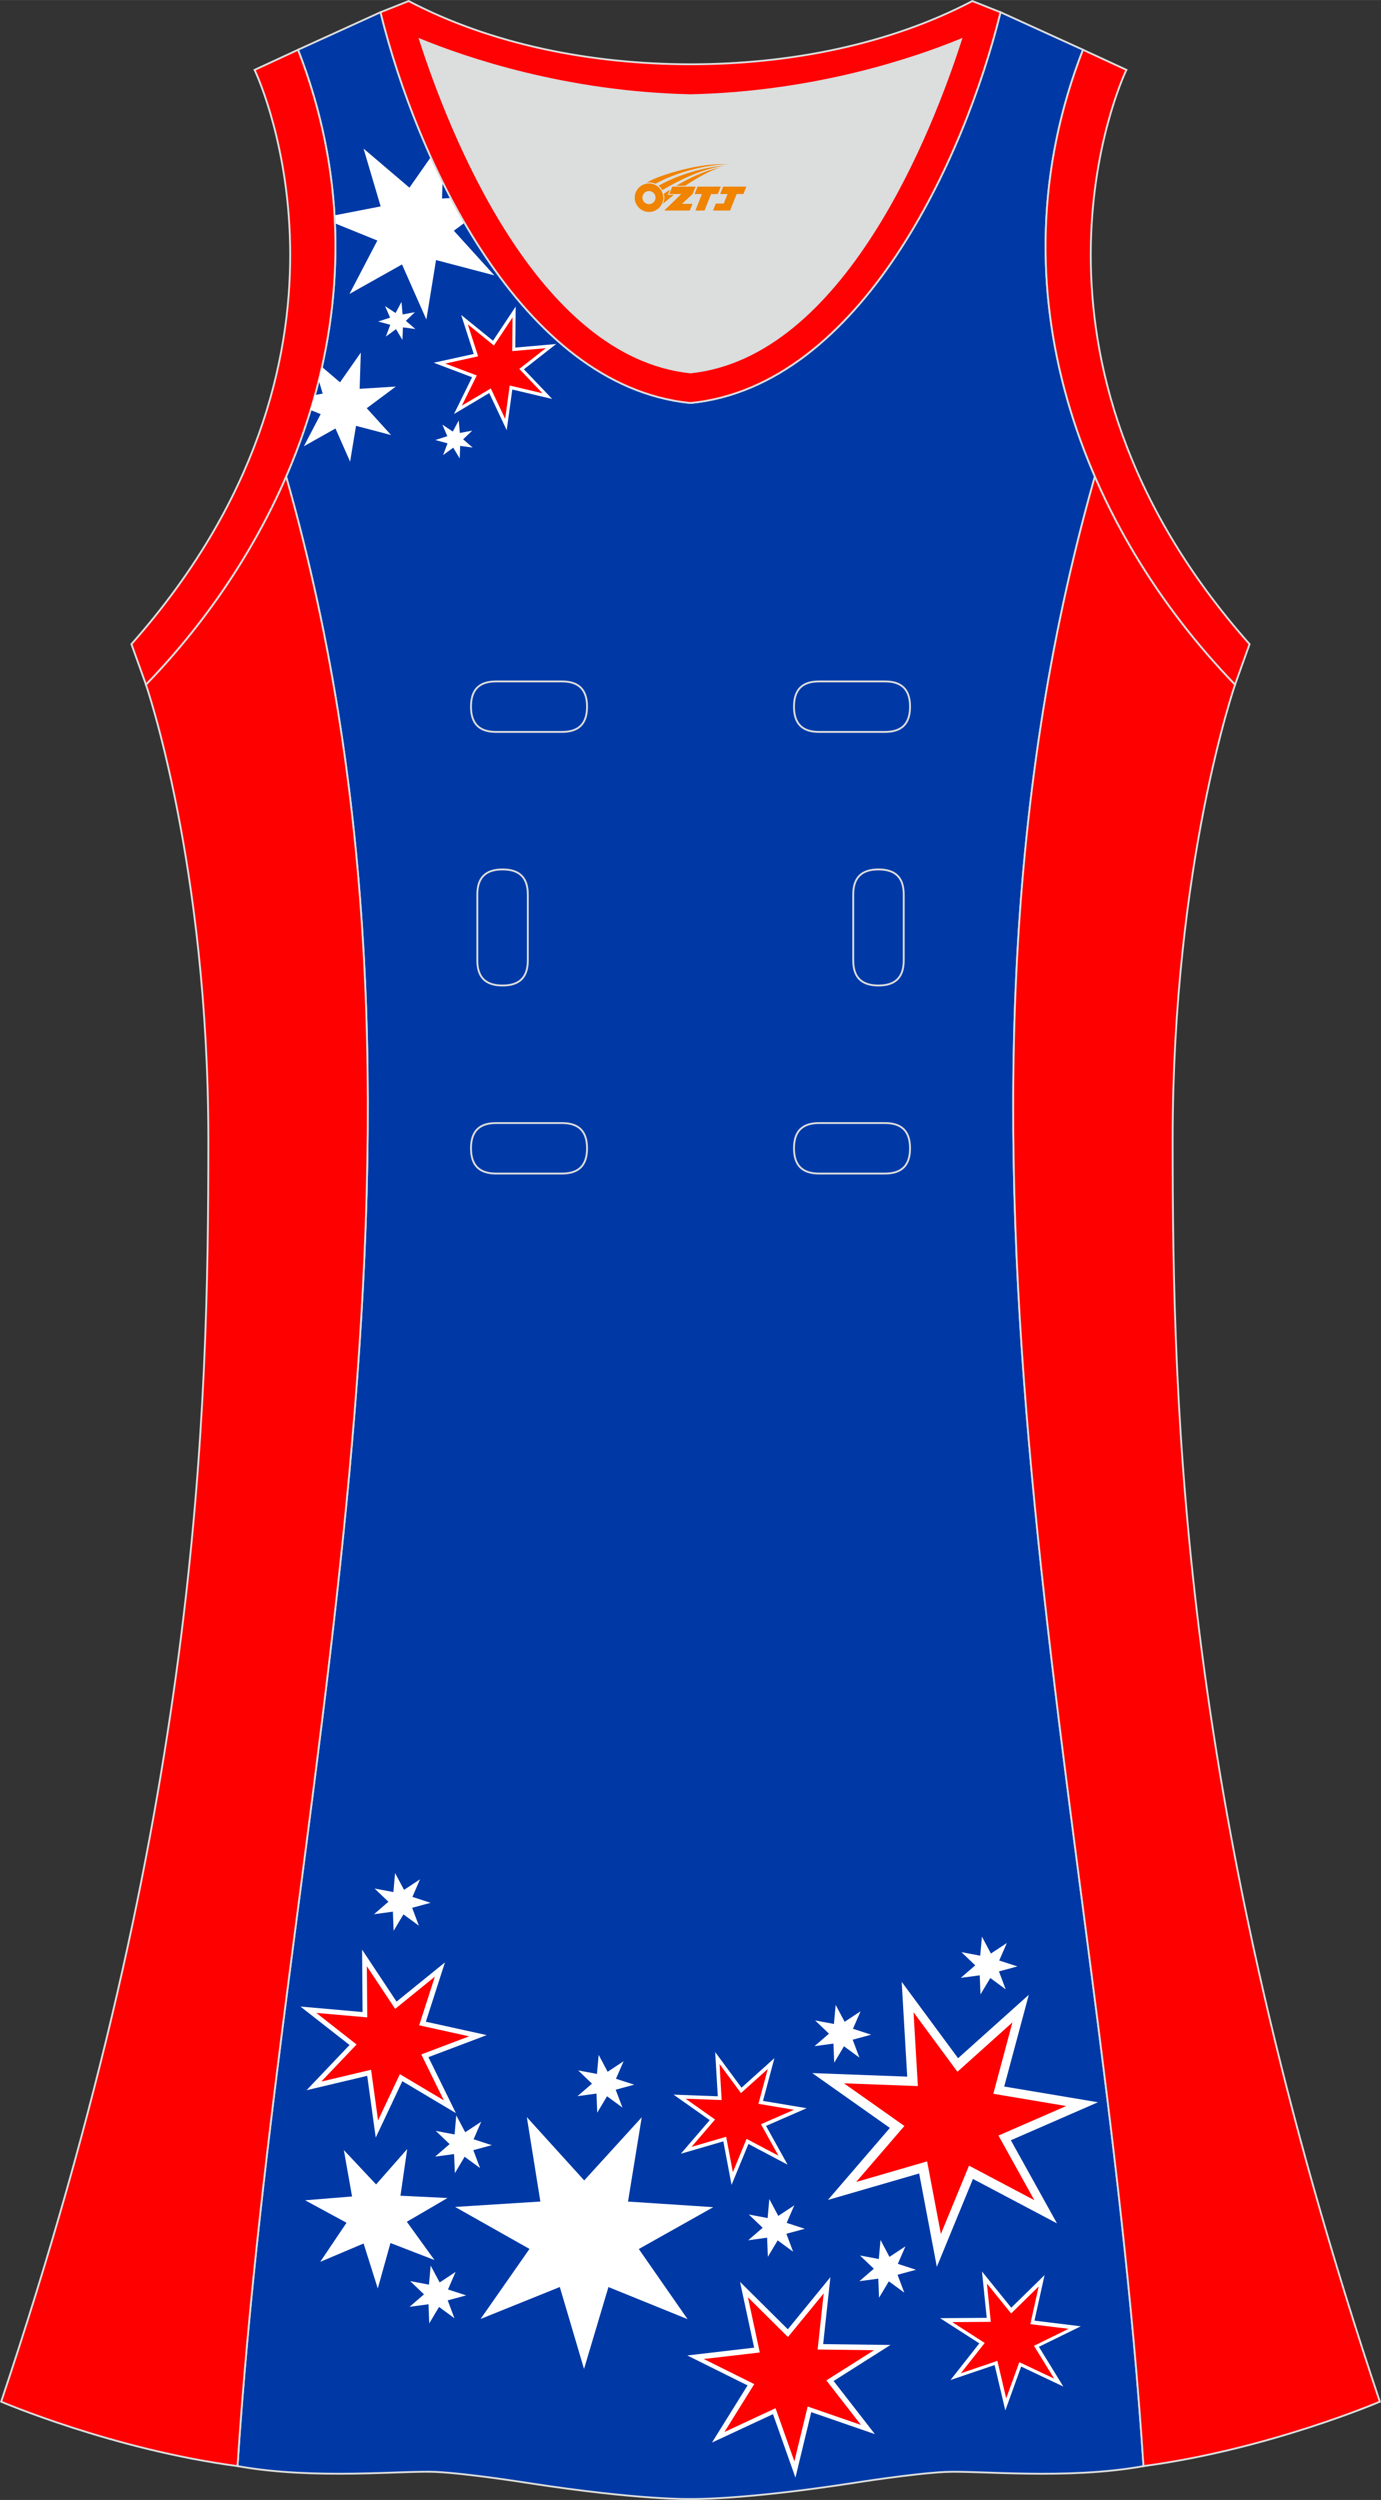
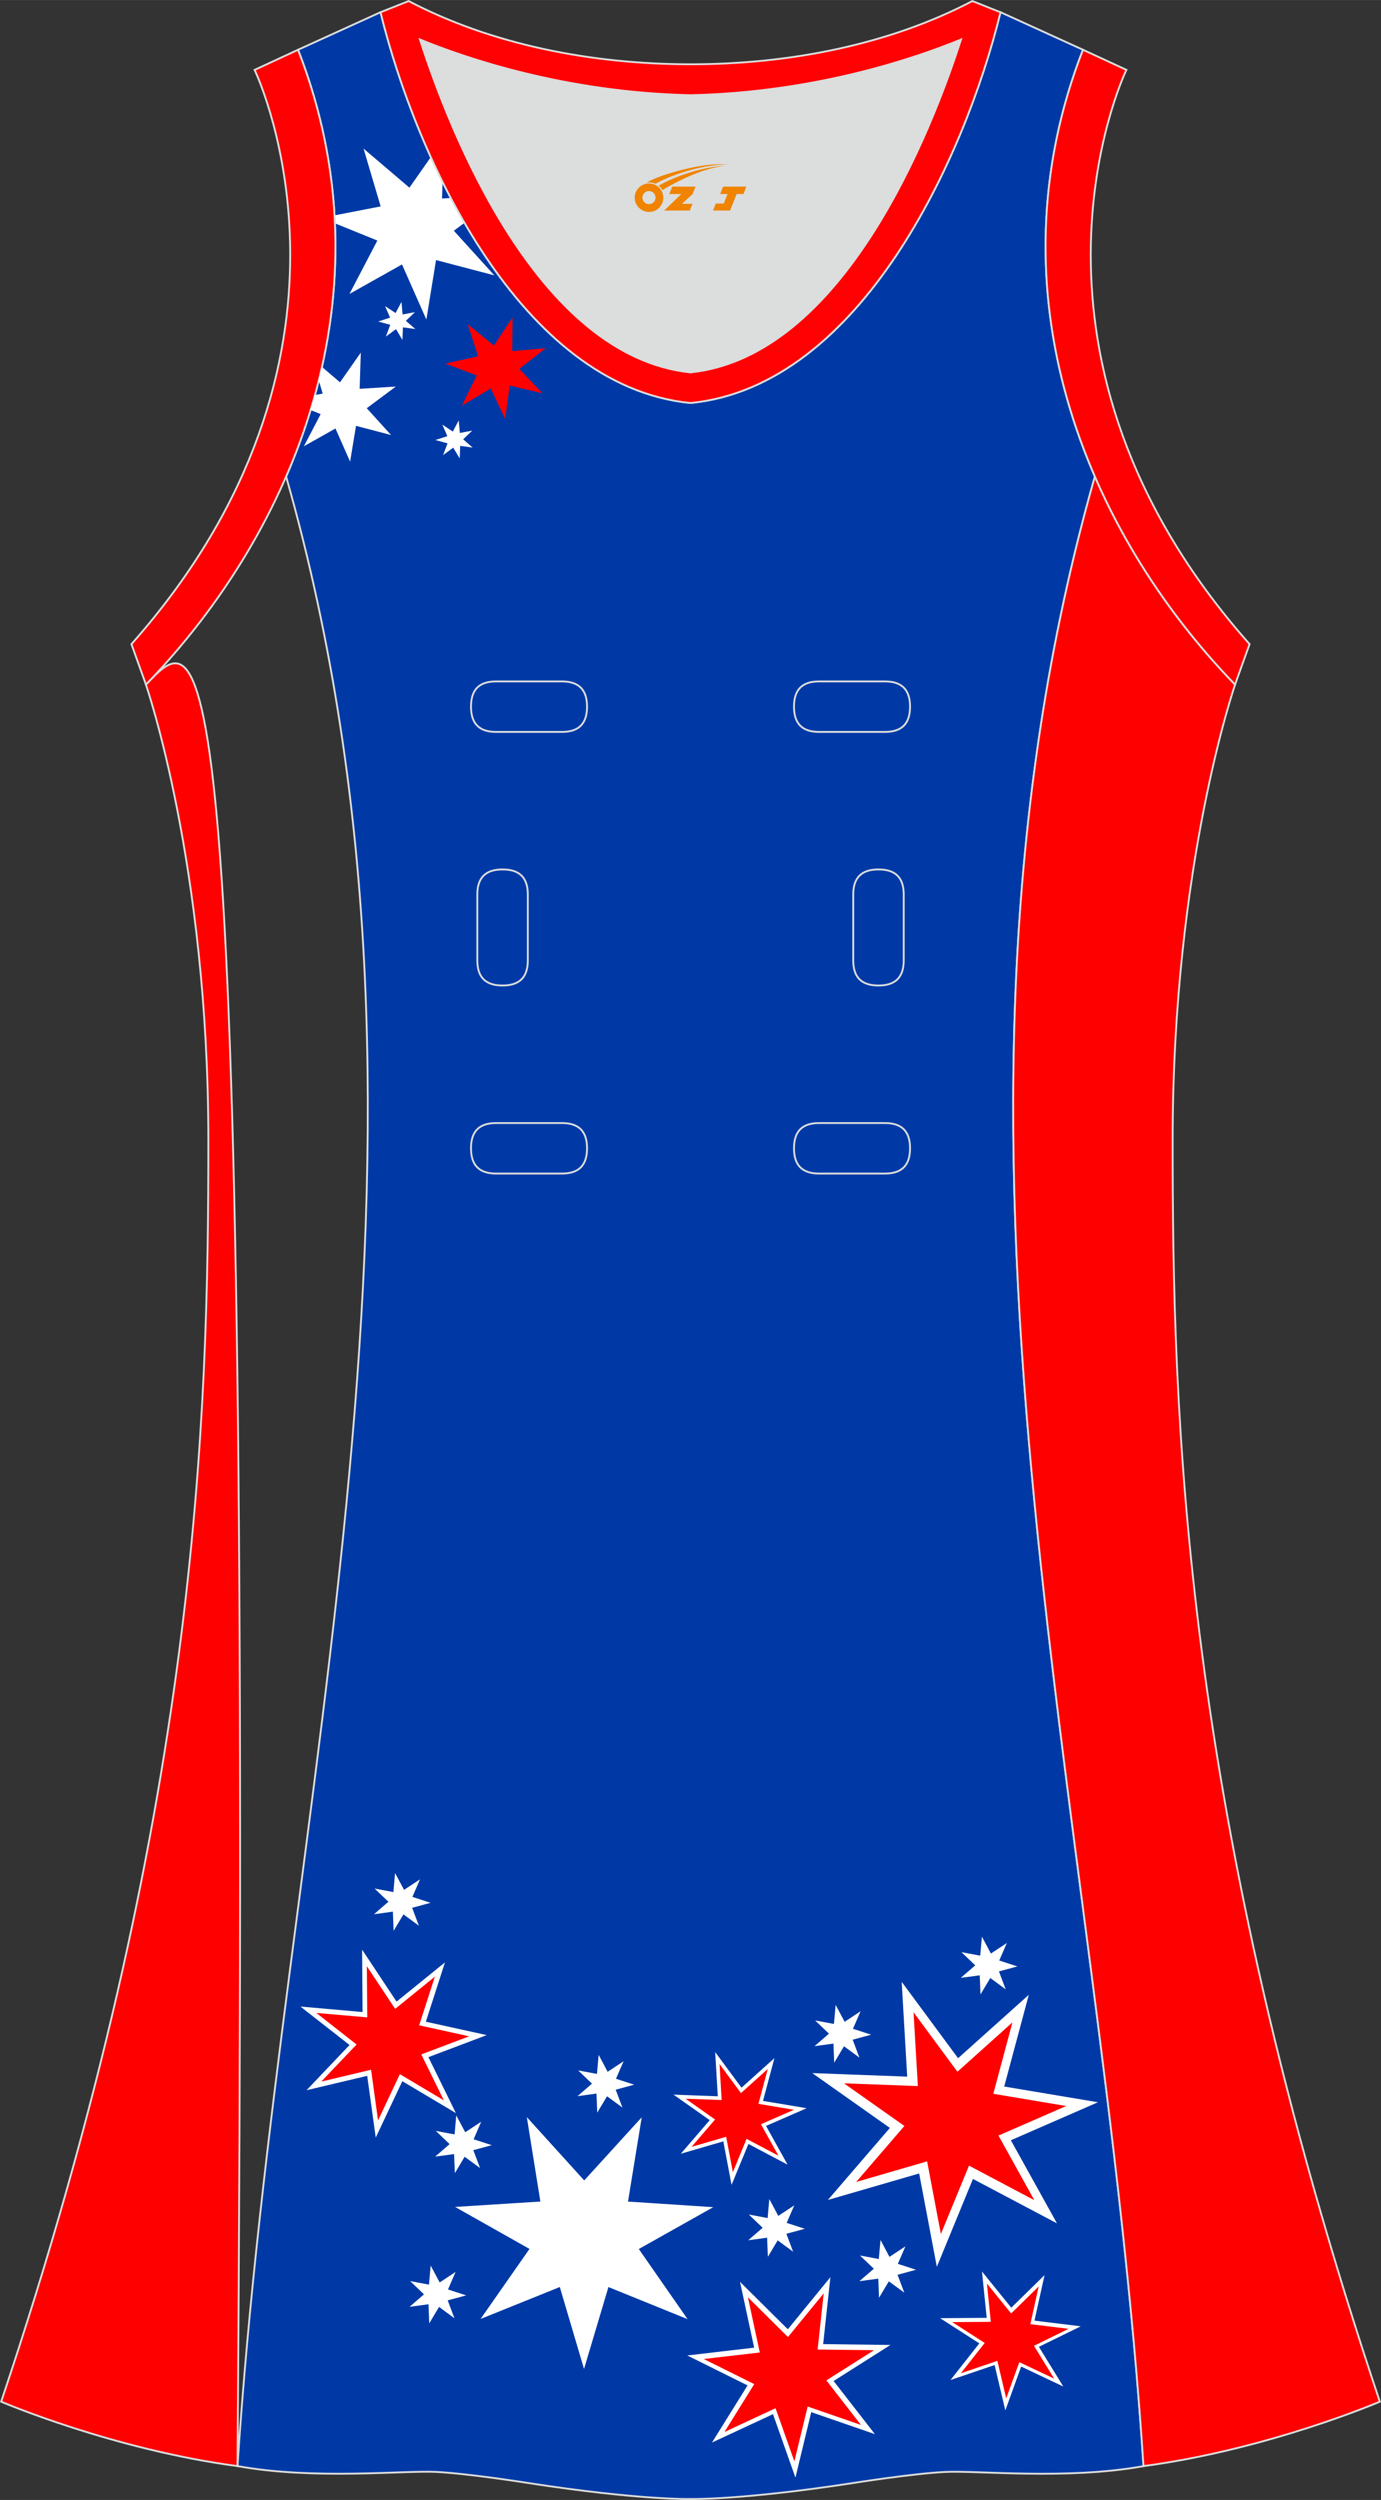
<svg xmlns="http://www.w3.org/2000/svg" version="1.1" id="图层_1" x="0px" y="0px" width="297.02px" height="537.6px" viewBox="0 0 297.02 537.59" enable-background="new 0 0 297.02 537.59" xml:space="preserve">
  <rect x="0" y="0" width="297.02" height="537.59" fill="#333333" stroke="none" />
  <g>
    <path fill="#DCDDDD" d="M90.33,8.49c6.35,19.73,25.2,68.13,58.18,71.59c32.98-3.46,51.83-51.86,58.18-71.59   c-9.72,3.99-31.2,11.39-58.18,11.98C121.53,19.87,100.05,12.48,90.33,8.49z" />
    <path fill="#0039A6" stroke="#DCDDDD" stroke-width="0.4" stroke-miterlimit="22.926" d="M148.51,537.39   c0,0,10.9,0.27,34.98-3.44c0,0,12.74-2.03,19.79-2.38s26.1,1.74,42.67-1.25c-9.3-142.69-51.34-284.15-10.46-427.84   c-11.94-27.53-15.15-59.46-2.56-91.78l-17.74-8.08c-7.69,31.39-30.1,80.3-66.52,84.01l-0.15-0.01l-0.15,0.01   c-36.42-3.71-58.84-52.62-66.52-84.01L64.1,10.7c12.59,32.31,9.37,64.25-2.56,91.78c40.88,143.69-1.16,285.14-10.46,427.83   c16.57,3,35.62,0.91,42.67,1.25c7.05,0.35,19.79,2.38,19.79,2.38C137.61,537.67,148.51,537.39,148.51,537.39z" />
    <path fill="#FFFFFF" d="M99.9,47.91c-1.02-1.76-2.01-3.54-2.95-5.34l-1.88,0.12l0.11-3.58c-0.88-1.77-1.72-3.55-2.52-5.33   l-4.6,6.57l-9.87-8.4l3.68,12.43l-9.93,1.93c0.01,0.21,0.02,0.43,0.04,0.65v0.02c0.02,0.35,0.03,0.7,0.05,1.04l0,0l9.13,3.7   l-6,11.49l11.3-6.35l5.24,11.85l2.08-12.79l12.54,3.29l-8.71-9.6L99.9,47.91z" />
-     <path fill="#FF0001" stroke="#DCDDDD" stroke-width="0.4" stroke-miterlimit="10" d="M31.38,147.21c0,0,13.43,38.68,13.43,97.97   S42.84,389.37,0.25,516.46c0,0,24.02,10.29,50.83,13.85c9.3-142.69,51.34-284.14,10.46-427.83   C54.22,119.35,43.63,134.57,31.38,147.21z" />
+     <path fill="#FF0001" stroke="#DCDDDD" stroke-width="0.4" stroke-miterlimit="10" d="M31.38,147.21c0,0,13.43,38.68,13.43,97.97   S42.84,389.37,0.25,516.46c0,0,24.02,10.29,50.83,13.85C54.22,119.35,43.63,134.57,31.38,147.21z" />
    <path fill="#FF0001" stroke="#DCDDDD" stroke-width="0.4" stroke-miterlimit="10" d="M265.64,147.21   c0,0-13.43,38.68-13.43,97.97s1.97,144.19,44.56,271.28c0,0-24.02,10.29-50.83,13.85c-9.3-142.69-51.34-284.15-10.46-427.84   C242.8,119.36,253.4,134.58,265.64,147.21z" />
    <path fill="#FF0002" stroke="#DCDDDD" stroke-width="0.4" stroke-miterlimit="10" d="M232.92,10.7   c-20.31,52.12,0.51,103.25,32.71,136.51l3.12-8.7c-54.51-61.54-27.74-120.98-26.48-123.49L232.92,10.7z" />
    <path fill="#FF0003" stroke="#DCDDDD" stroke-width="0.4" stroke-miterlimit="10" d="M81.84,2.63   c7.69,31.39,30.1,80.3,66.52,84.01c0.05,0,0.1-0.01,0.15-0.01c0.05,0,0.1,0.01,0.15,0.01c36.42-3.71,58.84-52.62,66.52-84.01   l-6.05-2.41c-17.68,9.28-39.1,13.6-60.62,13.6c-21.52-0.01-42.94-4.32-60.62-13.6L81.84,2.63L81.84,2.63z M148.51,80.08   c-32.98-3.46-51.83-51.86-58.18-71.59c9.72,3.99,31.2,11.39,58.18,11.98c26.98-0.59,48.46-7.98,58.18-11.98   C200.34,28.21,181.49,76.61,148.51,80.08z" />
    <path fill="#FF0002" stroke="#DCDDDD" stroke-width="0.4" stroke-miterlimit="10" d="M64.1,10.7   c20.31,52.12-0.51,103.25-32.71,136.51l-3.12-8.7C82.77,76.98,56,17.54,54.75,15.03L64.1,10.7z" />
    <polygon fill="#FFFFFF" points="193.93,426.17 206.06,442.6 221.27,428.96 215.98,448.69 236.14,452.07 217.41,460.24    227.33,478.11 209.26,468.56 201.49,487.46 197.69,467.38 178.06,473.08 191.39,457.59 174.7,445.8 195.12,446.56  " />
    <polygon fill="#FFFFFF" points="153.82,441.28 159.48,448.94 166.56,442.58 164.1,451.78 173.49,453.35 164.76,457.16    169.39,465.49 160.97,461.04 157.34,469.84 155.57,460.48 146.43,463.14 152.64,455.92 144.86,450.43 154.38,450.79  " />
    <polygon fill="#FFFFFF" points="113.31,455.27 125.65,468.88 138.02,455.3 135.07,473.43 153.4,474.63 137.39,483.63    147.88,498.71 130.86,491.81 125.61,509.42 120.4,491.8 103.36,498.67 113.88,483.61 97.88,474.58 116.22,473.42  " />
    <polygon fill="#FFFFFF" points="77.88,419.25 85.29,430.43 95.7,421.99 91.59,434.75 104.68,437.63 92.14,442.37 98.05,454.4    86.53,447.54 80.81,459.67 78.98,446.39 65.93,449.48 75.18,439.76 64.62,431.49 77.98,432.67  " />
-     <polygon fill="#FFFFFF" points="73.95,462.35 80.89,469.74 87.58,462.13 86.13,472.17 96.25,472.66 87.5,477.77 93.44,486    83.98,482.34 81.25,492.11 78.2,482.44 68.87,486.39 74.53,477.98 65.62,473.15 75.72,472.33  " />
    <polygon fill="#FFFFFF" points="128.76,441.88 130.69,445.52 134.12,443.25 132.48,447.02 136.4,448.29 132.42,449.37    133.87,453.21 130.56,450.78 128.45,454.31 128.29,450.2 124.21,450.76 127.32,448.07 124.35,445.22 128.39,445.98  " />
    <polygon fill="#FFFFFF" points="179.73,431.13 181.66,434.77 185.09,432.5 183.45,436.27 187.36,437.54 183.39,438.62    184.84,442.47 181.52,440.03 179.42,443.56 179.25,439.45 175.18,440.01 178.29,437.32 175.32,434.48 179.36,435.23  " />
    <polygon fill="#FFFFFF" points="211.19,416.46 213.12,420.09 216.55,417.82 214.91,421.59 218.82,422.86 214.85,423.93    216.3,427.79 212.99,425.35 210.88,428.88 210.72,424.77 206.64,425.32 209.75,422.63 206.78,419.79 210.82,420.55  " />
    <polygon fill="#FFFFFF" points="189.38,481.68 191.3,485.32 194.74,483.05 193.1,486.82 197.01,488.09 193.04,489.17    194.49,493.01 191.17,490.58 189.06,494.11 188.9,490 184.83,490.55 187.94,487.87 184.96,485.02 189.01,485.78  " />
    <polygon fill="#FFFFFF" points="165.46,472.88 167.39,476.51 170.83,474.24 169.19,478.01 173.1,479.28 169.13,480.35    170.58,484.21 167.26,481.77 165.15,485.3 164.99,481.19 160.92,481.75 164.03,479.06 161.05,476.21 165.1,476.97  " />
    <polygon fill="#FFFFFF" points="98.13,454.89 100.06,458.52 103.5,456.25 101.86,460.03 105.77,461.3 101.8,462.37 103.25,466.22    99.93,463.79 97.83,467.32 97.66,463.21 93.59,463.76 96.7,461.07 93.73,458.23 97.77,458.99  " />
    <polygon fill="#FFFFFF" points="84.97,402.77 86.9,406.4 90.33,404.13 88.7,407.91 92.61,409.18 88.64,410.25 90.09,414.1    86.77,411.67 84.66,415.2 84.5,411.08 80.43,411.64 83.54,408.95 80.56,406.11 84.61,406.87  " />
    <polygon fill="#FFFFFF" points="92.63,487.19 94.56,490.82 97.99,488.55 96.35,492.33 100.27,493.6 96.29,494.67 97.74,498.52    94.43,496.08 92.32,499.62 92.16,495.51 88.08,496.06 91.19,493.38 88.22,490.53 92.26,491.29  " />
    <polygon fill="#FF0000" points="154.76,443.86 159.36,450.1 165.13,444.92 163.12,452.41 170.76,453.69 163.66,456.79    167.42,463.56 160.57,459.94 157.62,467.11 156.18,459.49 148.74,461.66 153.79,455.78 147.46,451.31 155.21,451.6  " />
    <polygon fill="#FF0000" points="196.48,432.72 205.92,445.51 217.75,434.89 213.64,450.25 229.31,452.88 214.75,459.23    222.46,473.13 208.41,465.7 202.36,480.4 199.4,464.78 184.14,469.21 194.51,457.17 181.52,448 197.41,448.59  " />
    <polygon fill="#FFFFFF" points="159.16,490.69 169.44,500.89 178.6,489.68 177.04,504.08 191.52,504.26 179.29,512.01    188.17,523.44 174.48,518.71 171.08,532.79 166.25,519.14 153.13,525.25 160.78,512.96 147.82,506.52 162.2,504.84  " />
    <polygon fill="#FFFFFF" points="211.2,488.46 217.5,496.25 224.66,489.24 222.49,499.03 232.45,500.25 223.44,504.66 228.69,513.2    219.63,508.91 216.22,518.34 213.92,508.58 204.43,511.8 210.63,503.92 202.19,498.5 212.22,498.43  " />
    <polygon fill="#FF0000" points="212.26,491.05 217.47,497.49 223.39,491.69 221.6,499.79 229.82,500.79 222.38,504.44    226.72,511.5 219.23,507.96 216.41,515.75 214.51,507.68 206.66,510.34 211.79,503.83 204.81,499.35 213.1,499.29  " />
    <polygon fill="#FF0000" points="78.9,422.82 84.99,431.99 93.53,425.06 90.15,435.53 100.9,437.89 90.61,441.78 95.46,451.66    86,446.03 81.31,455.98 79.81,445.08 69.1,447.62 76.69,439.65 68.03,432.86 78.99,433.82  " />
    <polygon fill="#FF0000" points="160.86,494.01 169.47,502.56 177.16,493.17 175.85,505.24 187.98,505.39 177.73,511.88    185.17,521.46 173.71,517.5 170.85,529.29 166.8,517.86 155.81,522.98 162.22,512.68 151.36,507.28 163.41,505.88  " />
    <path fill="#FFFFFF" d="M66.8,88.17c0.32-1.07,0.64-2.14,0.94-3.22l1.66-0.32l-0.83-2.82c0.24-0.96,0.47-1.93,0.69-2.9l3.87,3.3   l4.47-6.39l-0.25,7.79l7.78-0.49l-6.25,4.66l5.23,5.77l-7.54-1.98l-1.27,7.7l-3.15-7.13l-6.79,3.82l3.61-6.91L66.8,88.17z" />
    <g>
-       <polygon fill="#FFFFFF" points="110.91,65.92 106.03,73.27 99.19,67.72 101.89,76.11 93.28,78 101.53,81.12 97.64,89.03     105.22,84.52 108.98,92.5 110.18,83.76 118.76,85.79 112.68,79.41 119.62,73.97 110.83,74.74   " />
      <polygon fill="#FF0000" points="110.23,68.27 106.23,74.3 100.61,69.74 102.83,76.62 95.77,78.18 102.54,80.73 99.34,87.22     105.56,83.53 108.65,90.07 109.63,82.9 116.67,84.57 111.69,79.33 117.38,74.87 110.17,75.5   " />
    </g>
    <polygon fill="#FFFFFF" points="98.66,90.41 97.39,92.8 95.14,91.31 96.21,93.79 93.64,94.62 96.25,95.33 95.3,97.86 97.48,96.26    98.87,98.58 98.97,95.88 101.65,96.24 99.61,94.47 101.56,92.6 98.9,93.1  " />
    <polygon fill="#FFFFFF" points="86.35,64.92 85.08,67.31 82.82,65.82 83.9,68.3 81.33,69.14 83.94,69.84 82.99,72.37 85.17,70.77    86.55,73.09 86.66,70.39 89.34,70.75 87.29,68.99 89.25,67.12 86.59,67.62  " />
    <g>
      <path fill="none" stroke="#DCDDDD" stroke-width="0.4" stroke-miterlimit="22.926" d="M176.17,146.53c-3.64,0-5.4,1.77-5.4,5.43    c0,3.65,1.77,5.43,5.4,5.43h14.16c3.64,0,5.4-1.78,5.4-5.43s-1.77-5.43-5.4-5.43H176.17z" />
      <path fill="none" stroke="#DCDDDD" stroke-width="0.4" stroke-miterlimit="22.926" d="M106.7,146.53c-3.64,0-5.4,1.77-5.4,5.43    c0,3.65,1.77,5.43,5.4,5.43h14.16c3.64,0,5.4-1.78,5.4-5.43s-1.77-5.43-5.4-5.43H106.7z" />
      <path fill="none" stroke="#DCDDDD" stroke-width="0.4" stroke-miterlimit="22.926" d="M176.17,241.5c-3.64,0-5.4,1.78-5.4,5.43    s1.77,5.43,5.4,5.43h14.16c3.64,0,5.4-1.78,5.4-5.43s-1.77-5.43-5.4-5.43H176.17z" />
      <path fill="none" stroke="#DCDDDD" stroke-width="0.4" stroke-miterlimit="22.926" d="M106.7,241.5c-3.64,0-5.4,1.78-5.4,5.43    s1.77,5.43,5.4,5.43h14.16c3.64,0,5.4-1.78,5.4-5.43s-1.77-5.43-5.4-5.43H106.7z" />
      <path fill="none" stroke="#DCDDDD" stroke-width="0.4" stroke-miterlimit="22.926" d="M102.66,206.52c0,3.64,1.77,5.4,5.43,5.4    c3.65,0,5.43-1.77,5.43-5.4v-14.16c0-3.64-1.78-5.4-5.43-5.4s-5.43,1.77-5.43,5.4V206.52z" />
      <path fill="none" stroke="#DCDDDD" stroke-width="0.4" stroke-miterlimit="22.926" d="M194.37,192.36c0-3.64-1.78-5.4-5.43-5.4    s-5.43,1.77-5.43,5.4v14.16c0,3.64,1.78,5.4,5.43,5.4s5.43-1.77,5.43-5.4V192.36z" />
    </g>
  </g>
  <g id="图层_x0020_1">
    <path fill="#F08300" d="M136.69,43.53c0.416,1.136,1.472,1.984,2.752,2.032c0.144,0,0.304,0,0.448-0.016h0.016   c0.016,0,0.064,0,0.128-0.016c0.032,0,0.048-0.016,0.08-0.016c0.064-0.016,0.144-0.032,0.224-0.048c0.016,0,0.016,0,0.032,0   c0.192-0.048,0.4-0.112,0.576-0.208c0.192-0.096,0.4-0.224,0.608-0.384c0.672-0.56,1.104-1.408,1.104-2.352   c0-0.224-0.032-0.448-0.08-0.672l0,0C142.53,41.65,142.48,41.48,142.4,41.3C141.93,40.21,140.85,39.45,139.58,39.45C137.89,39.45,136.51,40.82,136.51,42.52C136.51,42.87,136.57,43.21,136.69,43.53L136.69,43.53L136.69,43.53z M140.99,42.55L140.99,42.55C140.96,43.33,140.3,43.93,139.52,43.89C138.73,43.86,138.14,43.21,138.17,42.42c0.032-0.784,0.688-1.376,1.472-1.344   C140.41,41.11,141.02,41.78,140.99,42.55L140.99,42.55z" />
-     <polygon fill="#F08300" points="155.02,40.13 ,154.38,41.72 ,152.94,41.72 ,151.52,45.27 ,149.57,45.27 ,150.97,41.72 ,149.39,41.72    ,150.03,40.13" />
    <path fill="#F08300" d="M156.99,35.4c-1.008-0.096-3.024-0.144-5.056,0.112c-2.416,0.304-5.152,0.912-7.616,1.664   C142.27,37.78,140.4,38.5,139.05,39.27C139.25,39.24,139.44,39.22,139.63,39.22c0.48,0,0.944,0.112,1.36,0.288   C145.09,37.19,152.29,35.14,156.99,35.4L156.99,35.4L156.99,35.4z" />
    <path fill="#F08300" d="M142.46,40.87c4-2.368,8.88-4.672,13.488-5.248c-4.608,0.288-10.224,2-14.288,4.304   C141.98,40.18,142.25,40.5,142.46,40.87C142.46,40.87,142.46,40.87,142.46,40.87z" />
    <polygon fill="#F08300" points="160.51,40.13 ,159.89,41.72 ,158.43,41.72 ,157.02,45.27 ,156.56,45.27 ,155.05,45.27 ,153.36,45.27    ,153.95,43.77 ,155.66,43.77 ,156.48,41.72 ,154.89,41.72 ,155.53,40.13" />
    <polygon fill="#F08300" points="149.6,40.13 ,148.96,41.72 ,146.67,43.83 ,148.93,43.83 ,148.35,45.27 ,142.86,45.27 ,146.53,41.72    ,143.95,41.72 ,144.59,40.13" />
-     <path fill="#F08300" d="M154.88,35.99c-3.376,0.752-6.464,2.192-9.424,3.952h1.888C149.77,38.37,152.11,36.94,154.88,35.99z    M144.08,40.81C143.45,41.19,143.39,41.24,142.78,41.65c0.064,0.256,0.112,0.544,0.112,0.816c0,0.496-0.112,0.976-0.32,1.392   c0.176-0.16,0.32-0.304,0.432-0.4c0.272-0.24,0.768-0.64,1.6-1.296l0.32-0.256H143.6l0,0L144.08,40.81L144.08,40.81L144.08,40.81z" />
  </g>
</svg>